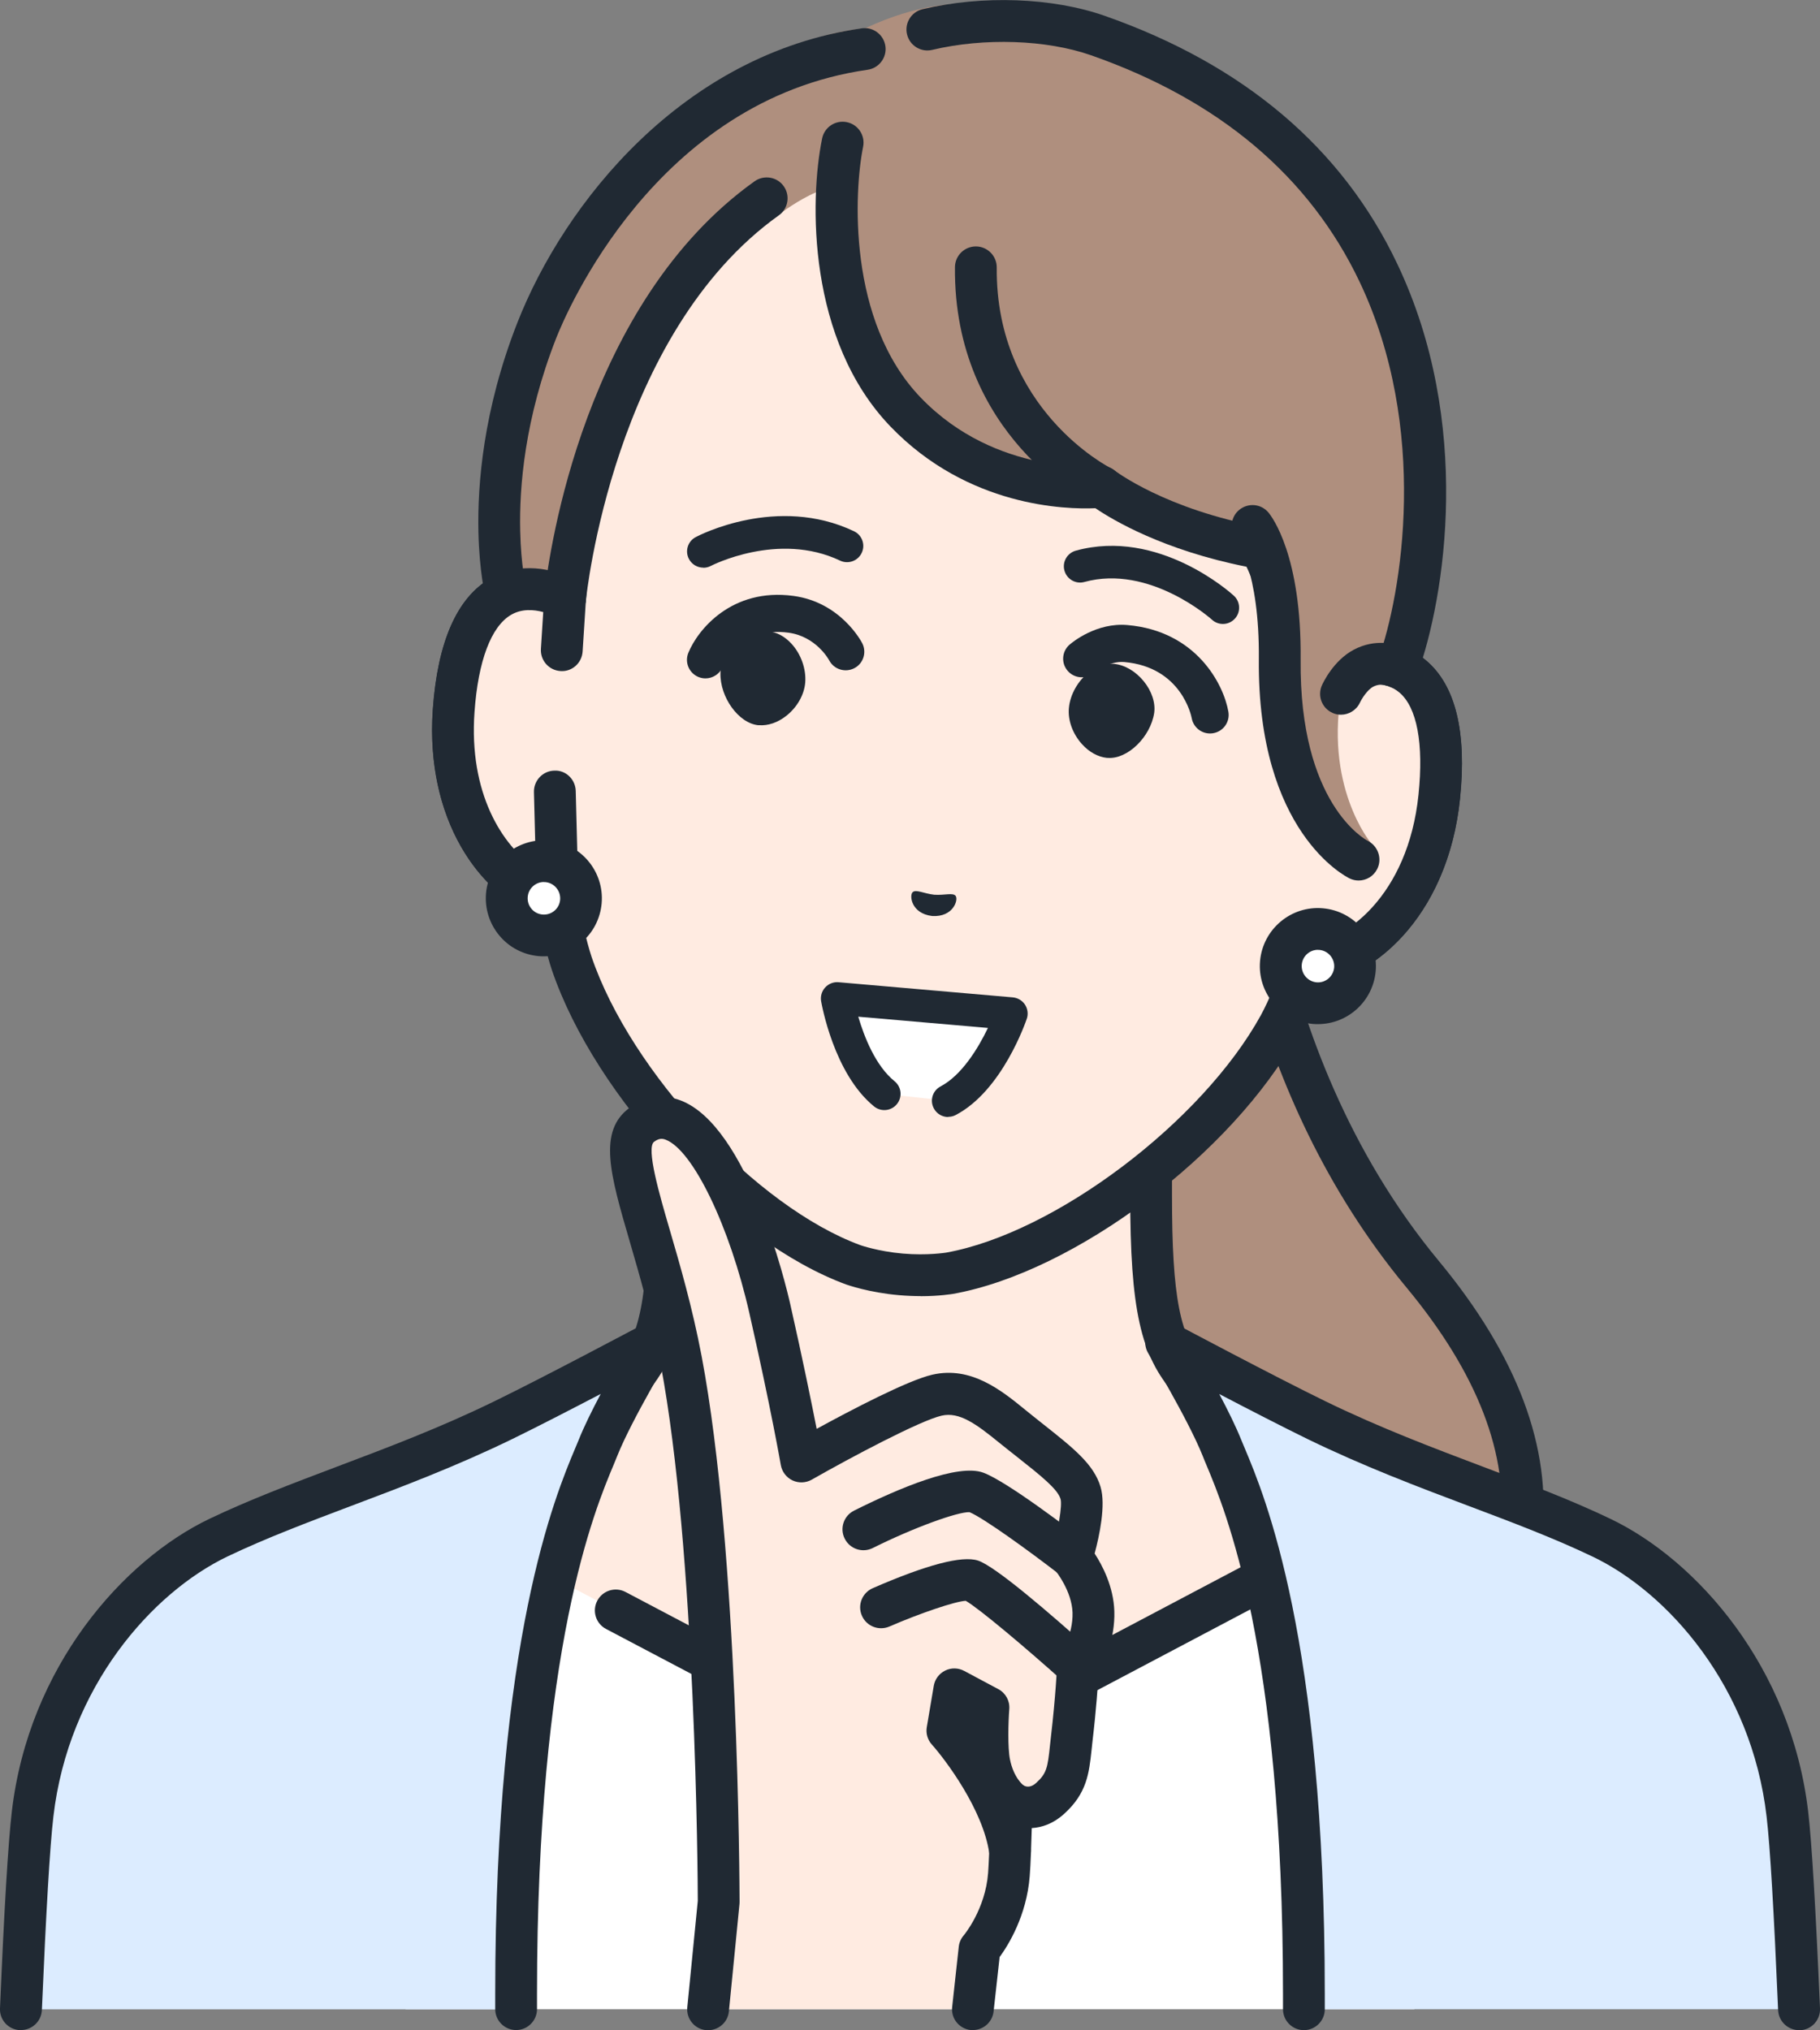
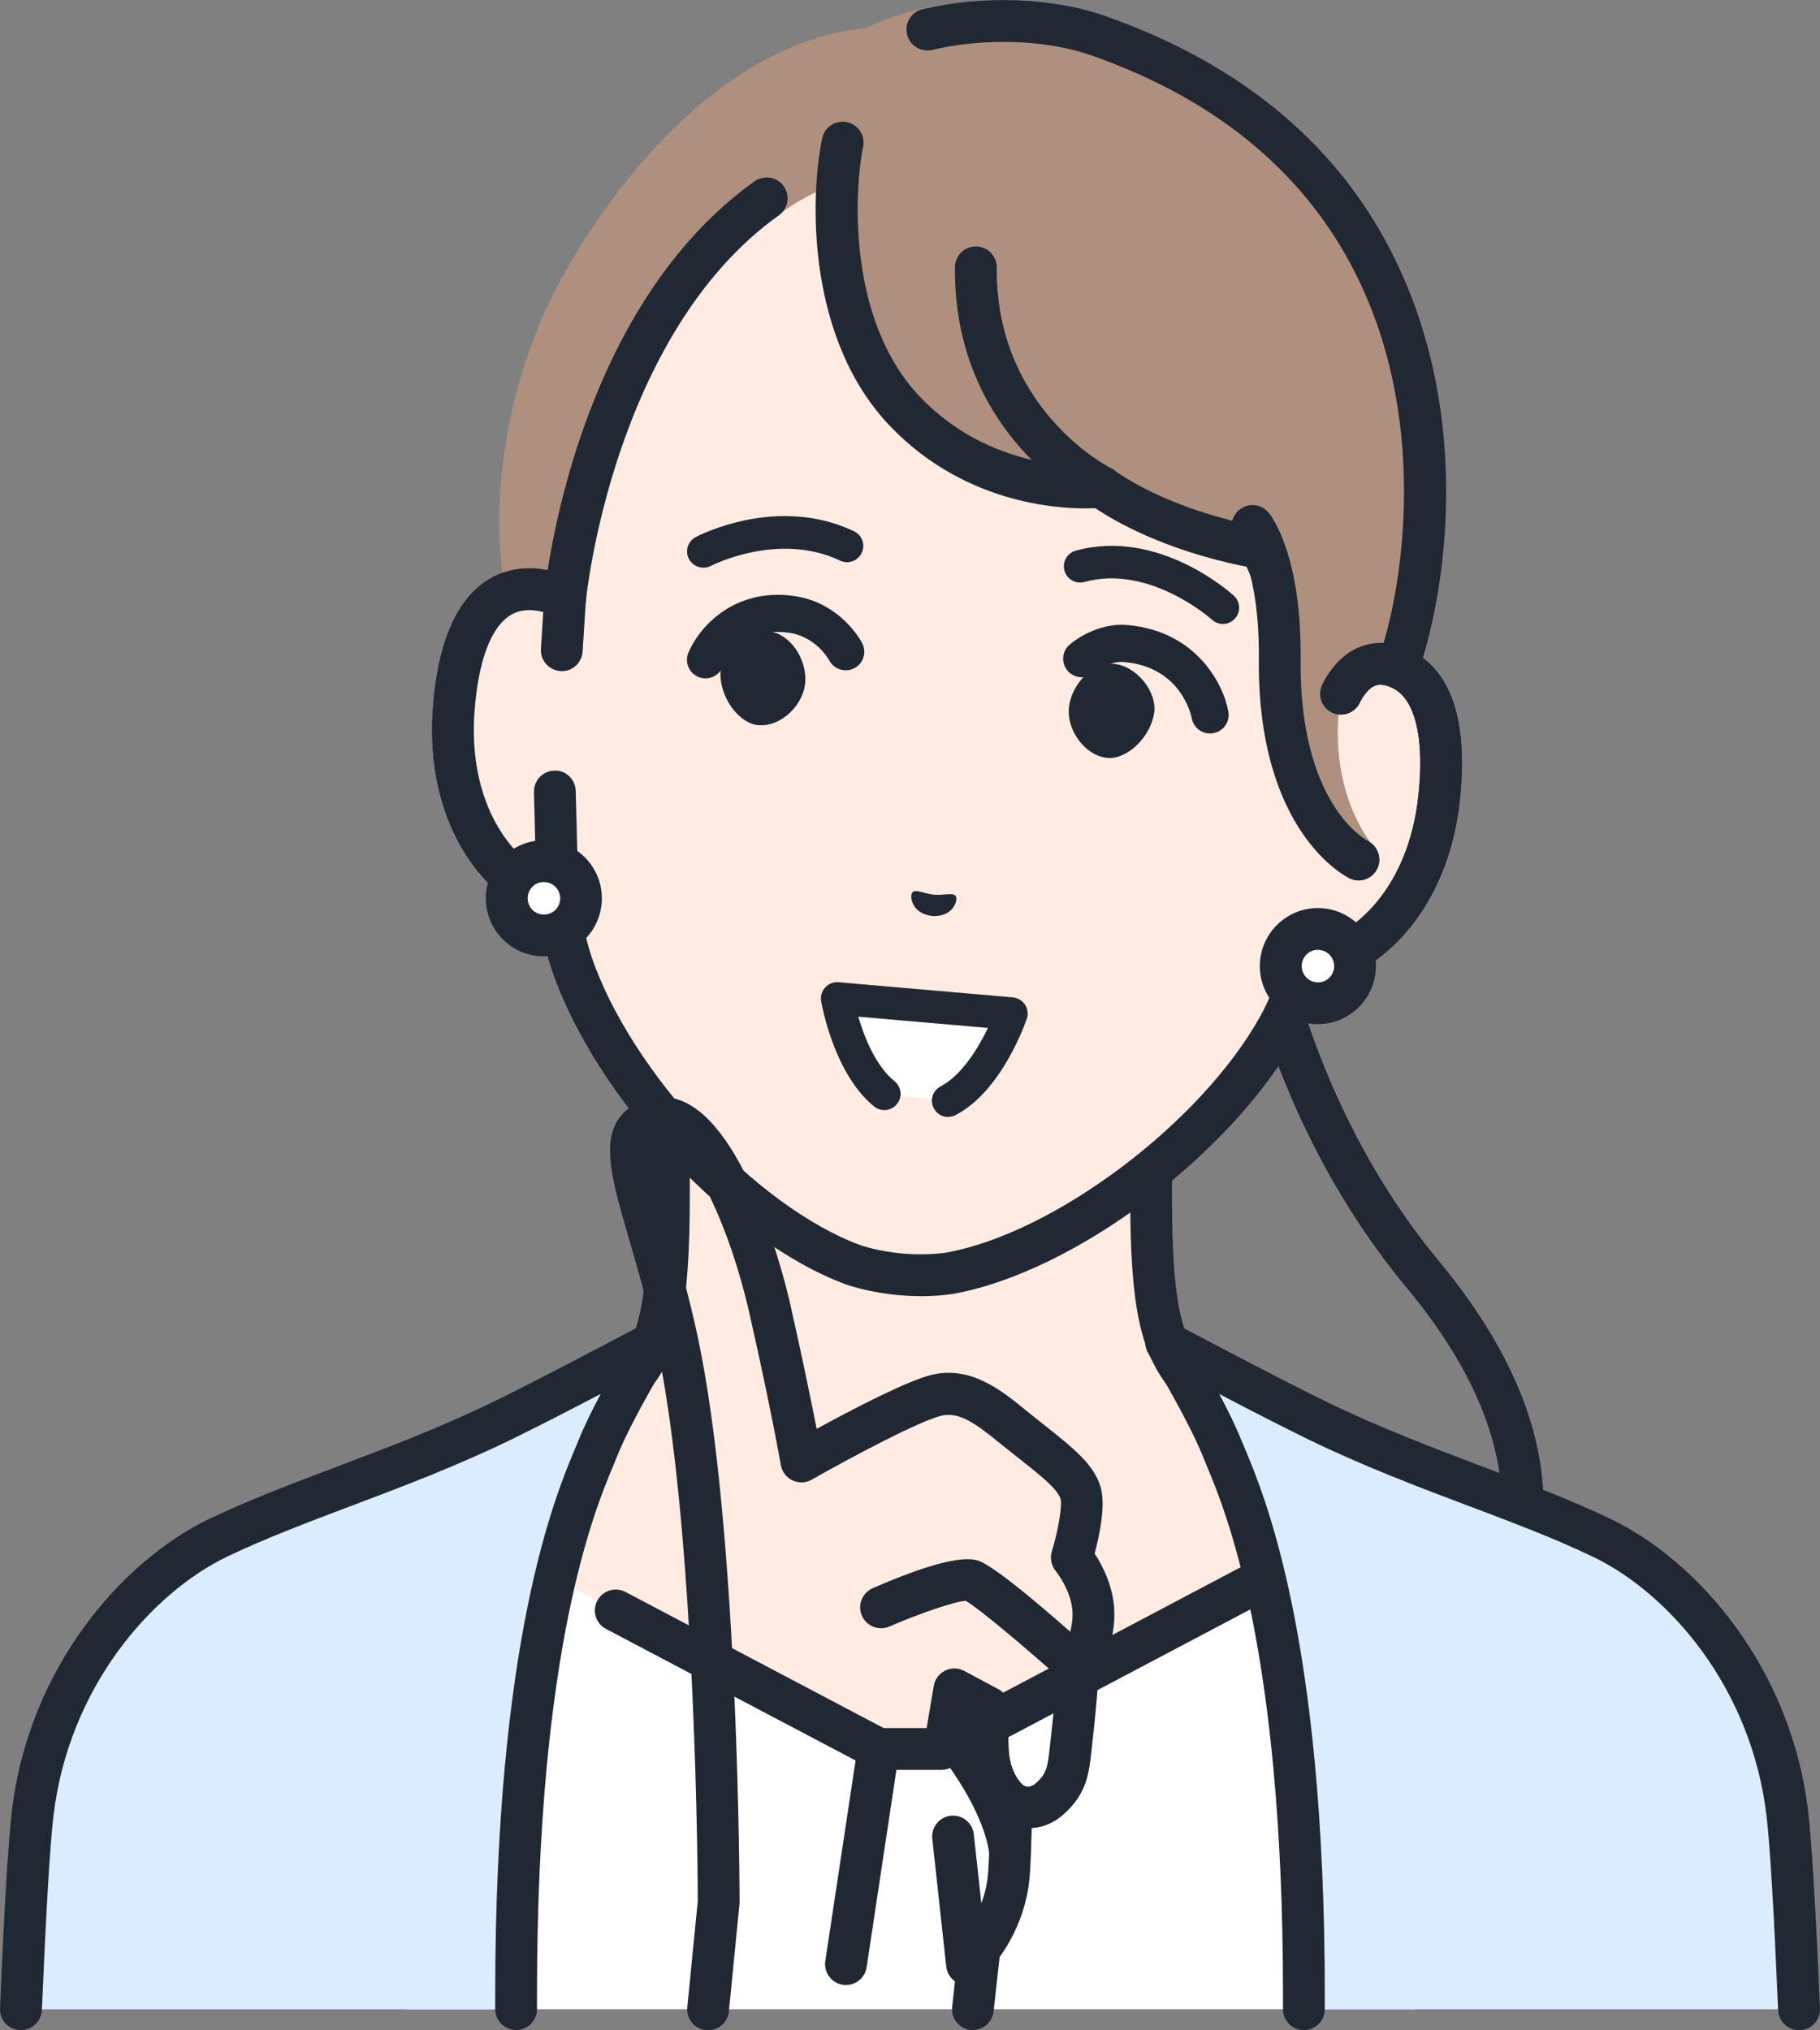
<svg xmlns="http://www.w3.org/2000/svg" id="_akiya_voice_2" data-name="akiya_voice_2" viewBox="0 0 195.96 218.55">
  <rect x="0" y="0" width="195.96" height="218.55" fill="#808080" stroke="none" />
  <defs>
    <style>
      .cls-1 {
        fill: #af8f7e;
      }

      .cls-2 {
        fill: #fff;
      }

      .cls-3 {
        fill: #202933;
      }

      .cls-4 {
        fill: #ffebe1;
      }

      .cls-5 {
        fill: #dcecff;
      }
    </style>
  </defs>
  <g id="_akiya_voice_1-2" data-name="akiya_voice_1">
    <g>
      <g>
        <g>
-           <path class="cls-1" d="M133.33,81.43h-19.11l2.62,107.66s26.44,1.76,35.73-5.24c7.08-5.33,21.3-21.73.63-46.67-20.3-24.48-19.86-55.75-19.86-55.75Z" />
          <path class="cls-3" d="M124.06,191.55c-4.12,0-7.02-.18-7.38-.21-1.24-.08-2.18-1.15-2.1-2.39.08-1.24,1.15-2.17,2.39-2.1,7.12.47,27.16.53,34.23-4.79,2.74-2.07,9.24-7.88,10.34-17.27.95-8.14-2.44-16.95-10.09-26.17-17.65-21.28-20.03-47.15-20.34-54.94h-16.9c-1.24,0-2.25-1.01-2.25-2.25s1.01-2.25,2.25-2.25h19.11c.6,0,1.18.24,1.6.67.42.43.66,1.01.65,1.61,0,.31-.15,30.76,19.35,54.29,8.46,10.21,12.19,20.15,11.09,29.56-1.3,11.11-8.89,17.92-12.1,20.34-6.71,5.06-21.05,5.9-29.86,5.9Z" />
        </g>
        <g>
          <g>
            <path class="cls-4" d="M155.43,163.27c-18.52-6.96-24.11-11.1-27.32-14.71s-4.18-8.21-4.18-19.89v-36.33l-25.96,6.39-25.96-6.39v36.33c0,11.69-.98,16.29-4.18,19.89s-8.8,7.74-27.32,14.71c-18.5,6.95,36.74,40.24,36.74,40.24h41.43s55.23-33.28,36.74-40.24Z" />
            <path class="cls-3" d="M118.7,205.76c-.76,0-1.51-.39-1.93-1.09-.64-1.06-.3-2.45.77-3.09,16.74-10.09,40.05-27.34,39.43-34.08-.03-.35-.12-1.3-2.32-2.12-18.19-6.84-24.43-11.07-28.21-15.32-3.64-4.1-4.75-9.09-4.75-21.39v-33.46l-23.17,5.7c-.35.09-.72.09-1.08,0l-23.17-5.7v33.46c0,12.29-1.11,17.29-4.75,21.39-3.77,4.25-10.01,8.48-28.21,15.32-2.2.83-2.29,1.77-2.32,2.12-.62,6.74,22.68,23.99,39.43,34.08,1.06.64,1.41,2.02.77,3.09-.64,1.06-2.02,1.41-3.09.77-7.14-4.3-42.68-26.36-41.59-38.34.17-1.87,1.22-4.42,5.22-5.93,18.35-6.9,23.54-10.85,26.43-14.09,2.77-3.12,3.61-7.42,3.61-18.4v-36.33c0-.69.32-1.34.86-1.77.54-.43,1.25-.58,1.93-.41l25.42,6.26,25.42-6.26c.67-.17,1.38-.01,1.93.41.54.43.86,1.08.86,1.77v36.33c0,10.98.84,15.28,3.61,18.4,2.88,3.24,8.08,7.2,26.43,14.09,4,1.51,5.05,4.05,5.22,5.93,1.1,11.98-34.45,34.04-41.59,38.34-.36.22-.76.32-1.16.32Z" />
          </g>
          <g>
            <polygon class="cls-2" points="101.36 188.28 94.59 188.28 51.16 165.39 43.67 216.3 152.29 216.3 144.72 165.39 101.36 188.28" />
            <path class="cls-3" d="M104.11,213.7c-1.13,0-2.11-.85-2.23-2.01l-1.5-13.74c-.13-1.24.76-2.35,1.99-2.48,1.23-.14,2.35.76,2.48,1.99l1.5,13.74c.13,1.24-.76,2.35-1.99,2.48-.08,0-.17.01-.25.01Z" />
            <path class="cls-3" d="M91.09,213.7c-.11,0-.22,0-.34-.03-1.23-.19-2.07-1.33-1.89-2.56l3.5-23.18c.19-1.23,1.33-2.08,2.56-1.89,1.23.19,2.07,1.33,1.89,2.56l-3.5,23.18c-.17,1.12-1.13,1.91-2.22,1.91Z" />
            <path class="cls-3" d="M101.36,190.53h-6.77c-.37,0-.73-.09-1.05-.26l-28.29-14.91c-1.1-.58-1.52-1.94-.94-3.04.58-1.1,1.94-1.52,3.04-.94l27.79,14.65h5.65s36.04-19.03,36.04-19.03c1.1-.58,2.46-.16,3.04.94.58,1.1.16,2.46-.94,3.04l-36.53,19.29c-.32.17-.68.26-1.05.26Z" />
          </g>
          <g>
            <path class="cls-5" d="M172.43,165.53c-9.07-4.33-19.55-7.23-30.66-12.64-5.67-2.76-16.21-8.38-16.21-8.38,0,0,4.36,7.22,6.02,11.37,1.66,4.16,8.81,18.4,8.81,58.76,0,.55,0,1.11,0,1.66h53.31c-.41-9.61-.83-17.38-1.25-21-1.67-14.39-10.95-25.44-20.02-29.78Z" />
            <path class="cls-3" d="M193.7,218.55c-1.2,0-2.2-.95-2.25-2.16-.45-10.58-.86-17.59-1.24-20.83-1.61-13.93-10.58-24.1-18.76-28-4.12-1.97-8.57-3.65-13.29-5.43-5.58-2.1-11.34-4.28-17.39-7.22-2.62-1.28-6.3-3.17-9.49-4.84.92,1.73,1.8,3.52,2.38,4.97.1.26.23.56.38.91,2.13,5.07,8.6,20.49,8.6,58.69v1.66c0,1.24-1.01,2.25-2.25,2.25h0c-1.24,0-2.25-1.01-2.25-2.25v-1.65c0-37.29-6.21-52.09-8.25-56.95-.16-.37-.29-.7-.4-.98-1.58-3.94-5.82-10.97-5.86-11.04-.52-.87-.4-1.98.29-2.71.7-.74,1.8-.92,2.69-.44.11.06,10.57,5.63,16.14,8.34,5.86,2.85,11.53,4.99,17.01,7.06,4.8,1.81,9.34,3.52,13.64,5.58,9.29,4.44,19.47,15.92,21.29,31.55.39,3.35.81,10.47,1.27,21.16.05,1.24-.91,2.29-2.15,2.34-.03,0-.06,0-.1,0Z" />
          </g>
          <g>
            <path class="cls-5" d="M23.52,165.53c-9.07,4.33-18.35,15.39-20.02,29.78-.42,3.62-.85,11.39-1.25,21h53.31c0-.55,0-1.1,0-1.66,0-40.37,7.15-54.6,8.81-58.76,1.66-4.16,6.02-11.37,6.02-11.37,0,0-10.54,5.62-16.21,8.38-11.11,5.41-21.59,8.3-30.66,12.64Z" />
            <path class="cls-3" d="M2.25,218.55s-.06,0-.1,0c-1.24-.05-2.21-1.1-2.15-2.34.45-10.69.88-17.81,1.27-21.16,1.81-15.63,12-27.11,21.29-31.55,4.3-2.05,8.83-3.76,13.64-5.58,5.48-2.07,11.15-4.2,17.01-7.06,5.57-2.71,16.03-8.29,16.14-8.34.89-.48,2-.3,2.69.44.7.74.82,1.85.29,2.71-.04.07-4.29,7.11-5.86,11.04-.11.28-.25.6-.4.98-2.04,4.86-8.25,19.66-8.25,56.95v1.65c0,1.24-1.01,2.25-2.25,2.25h0c-1.24,0-2.25-1.01-2.25-2.25v-1.66c0-38.2,6.47-53.62,8.6-58.69.15-.35.27-.65.38-.91.58-1.46,1.46-3.24,2.38-4.97-3.2,1.67-6.87,3.56-9.49,4.84-6.05,2.94-11.81,5.12-17.39,7.22-4.71,1.78-9.16,3.46-13.29,5.43-8.17,3.91-17.14,14.08-18.76,28-.38,3.25-.79,10.25-1.24,20.83-.05,1.21-1.05,2.16-2.25,2.16Z" />
          </g>
        </g>
        <g>
          <g>
            <g>
              <path class="cls-4" d="M145.27,71.76s0,0,0,0l1.9-21.72c.55-6.26-.48-12.57-3.01-18.32-4.84-10.99-15.42-24.21-35.46-26.05l-.35-.03c-20.06-1.67-32.77,9.52-39.45,19.5-3.5,5.23-5.6,11.26-6.15,17.52l-1.9,21.72s0,0,0,0c-4.52-2.18-11.02-1.59-11.99,12.12-.86,12.14,5.87,19.27,11.19,20.42h0c.34,2.36.82,4.68,1.5,6.77,4.47,13.15,18.42,28.1,30.32,32.47,0,0,2.13.77,5.13,1.03,3.01.26,5.23-.12,5.23-.12,12.48-2.24,28.81-14.54,35.5-26.71,1.04-1.94,1.92-4.14,2.66-6.41h0c5.44-.2,13.31-6.06,14.57-18.16,1.42-13.67-4.88-15.38-9.7-14.02Z" />
              <path class="cls-3" d="M99.12,139.53c-.7,0-1.48-.03-2.31-.1-3.26-.28-5.6-1.12-5.7-1.15-12.5-4.59-27.01-20.1-31.69-33.86-.56-1.71-1.02-3.63-1.38-5.74-6.41-2.32-12.28-10.48-11.44-22.34.52-7.25,2.6-11.98,6.18-14.06,1.8-1.04,3.88-1.35,6.06-.93l1.65-18.88c.58-6.65,2.84-13.07,6.52-18.58,5.66-8.47,18.59-22.4,41.5-20.49l.36.03c22.9,2.1,33.21,18.06,37.32,27.39,2.67,6.06,3.77,12.78,3.19,19.43l-1.65,18.88c2.22-.04,4.22.63,5.81,1.97,3.17,2.67,4.4,7.69,3.65,14.92-1.23,11.82-8.43,18.83-15.14,20.01-.72,2.02-1.5,3.83-2.34,5.39-7.01,12.77-23.99,25.52-37.09,27.87-.09.01-1.47.25-3.51.25ZM57,65.68c-.65,0-1.32.14-1.95.5-2.16,1.25-3.56,4.97-3.95,10.48-.78,10.89,5.04,17.12,9.42,18.06.92.2,1.62.95,1.76,1.88.35,2.43.82,4.58,1.41,6.39,4.22,12.42,17.76,26.95,28.96,31.06,0,0,1.91.67,4.55.9,2.65.23,4.64-.1,4.66-.1,11.72-2.1,27.58-14.06,33.91-25.58.89-1.66,1.73-3.69,2.49-6.03.29-.9,1.11-1.51,2.06-1.55,4.48-.17,11.29-5.28,12.41-16.15.57-5.5-.16-9.4-2.07-11.01-1.52-1.28-3.65-.93-4.78-.61-.2.06-.4.08-.61.08h0c-.63,0-1.23-.26-1.66-.73-.43-.47-.64-1.09-.58-1.72l1.9-21.72c.52-5.89-.46-11.85-2.83-17.22-3.71-8.42-13.01-22.83-33.61-24.72l-.34-.03c-20.6-1.71-32.26,10.86-37.38,18.51-3.26,4.88-5.26,10.57-5.78,16.47l-1.9,21.72c-.06.74-.49,1.39-1.13,1.76-.64.36-1.42.39-2.09.07-.67-.32-1.74-.73-2.87-.73Z" />
            </g>
            <g>
-               <path class="cls-4" d="M145.26,71.77l.49-5.66-5.36,37.84c5.44-.2,13.31-6.06,14.57-18.16,1.42-13.67-4.88-15.38-9.71-14.02Z" />
+               <path class="cls-4" d="M145.26,71.77l.49-5.66-5.36,37.84Z" />
              <path class="cls-3" d="M140.4,106.2c-1.2,0-2.2-.95-2.25-2.17-.05-1.24.92-2.29,2.17-2.33,4.48-.17,11.29-5.28,12.41-16.15.57-5.5-.16-9.41-2.07-11.01-1.52-1.28-3.65-.93-4.79-.61-.71.2-1.48.04-2.05-.43-.57-.47-.87-1.19-.81-1.93l.49-5.66c.11-1.24,1.2-2.15,2.44-2.04,1.24.11,2.15,1.2,2.05,2.44l-.25,2.82c2.22-.03,4.22.63,5.81,1.97,3.17,2.67,4.4,7.69,3.65,14.92-1.32,12.76-9.61,19.92-16.73,20.18-.03,0-.06,0-.08,0Z" />
            </g>
            <g>
              <path class="cls-1" d="M145.48,71.22s.66-1.59,2.74-1.61c2.16-.02,2.69.97,2.9.25,4.34-14.66,6.74-52.14-32.92-66.04-7.03-2.46-13.87-5.94-25-.8-18.25,1.79-31.67,23.05-35.4,32.56-6.32,16.1-3.36,28.12-3.36,28.12l2.09,7.74,4.31-7.05s4.18-27.82,23.09-41.33c.14-.12,1.96-1.51,3.98-2.38,1.47-.63,2.24-.98,2.24-.98-.54,6.16-.89,16.12,7.36,24.68,9.05,9.39,21.08,8.04,21.08,8.04,0,0,5.69,4.52,16.98,6.57.08.04.52.61,1.09,2.02.79,2.6,1.71,6.01,1.73,11.45.06,17.81,9.21,18.28,9.21,18.28,0,0-5.18-6.17-3.05-16.91.32-1.6.93-2.61.93-2.61Z" />
              <path class="cls-3" d="M56.53,73.68c-.4,0-.81-.11-1.17-.33-1.06-.65-1.39-2.03-.75-3.09l4.05-6.62c.49-4.24,4.25-31.03,22.58-44.12,1.01-.72,2.42-.49,3.14.52.72,1.01.49,2.42-.52,3.14-17.86,12.76-20.74,41.13-20.77,41.42-.03.34-.14.67-.32.96l-4.31,7.05c-.42.69-1.16,1.08-1.92,1.08Z" />
-               <path class="cls-3" d="M54.44,65.94c-1.01,0-1.93-.68-2.18-1.71-.03-.11-.65-2.69-.75-6.97-.11-5.1.52-13.15,4.19-22.51,5.06-12.9,17.81-28.94,37.08-31.7,1.23-.18,2.37.68,2.55,1.91.18,1.23-.68,2.37-1.91,2.55-22.86,3.27-32.5,26.27-33.53,28.88-3.4,8.66-3.99,16.07-3.88,20.76.08,3.74.61,5.98.62,6,.29,1.21-.45,2.42-1.65,2.72-.18.04-.36.06-.54.06Z" />
              <path class="cls-3" d="M150.48,74.09c-.25,0-.51-.04-.76-.13-1.17-.42-1.77-1.71-1.35-2.88,2.59-7.19,5.52-24.96-1.98-40.74-5.4-11.35-15.12-19.56-28.92-24.39-4.79-1.68-11.5-1.91-17.1-.58-1.21.29-2.42-.46-2.71-1.67-.29-1.21.46-2.42,1.67-2.71,6.48-1.53,14-1.26,19.63.72,14.97,5.25,25.57,14.23,31.49,26.71,8.12,17.08,5.17,35.82,2.15,44.2-.33.92-1.2,1.49-2.12,1.49Z" />
              <path class="cls-3" d="M136.67,63.25c-.88,0-1.72-.53-2.08-1.39-.15-.36-.28-.64-.38-.85-8.94-1.78-14.38-5.02-16.27-6.3-3.15.14-13.71-.12-22.05-8.78-8.95-9.29-8.74-24.36-7.37-31.03.25-1.22,1.44-2,2.66-1.75,1.22.25,2,1.44,1.75,2.66-.96,4.72-1.73,18.76,6.21,27,8.12,8.44,19.11,7.37,19.22,7.36.59-.06,1.18.11,1.64.47.05.04,5.47,4.21,15.98,6.12.2.04.39.1.56.18.41.2,1.11.53,2.2,3.19.47,1.15-.08,2.46-1.22,2.94-.28.12-.57.17-.86.17Z" />
              <path class="cls-3" d="M144.38,76.94c-.31,0-.62-.06-.92-.2-1.13-.51-1.63-1.83-1.13-2.96.12-.27,1.24-2.67,3.42-3.83,2.38-1.27,4.51-.55,4.75-.46,1.17.43,1.77,1.72,1.34,2.88-.42,1.15-1.67,1.75-2.82,1.37-.09-.02-.57-.12-1.16.18-.64.34-1.24,1.3-1.43,1.71-.38.82-1.2,1.31-2.05,1.31Z" />
              <path class="cls-3" d="M146.28,94.79c-.32,0-.65-.07-.96-.22-.41-.2-9.95-4.99-9.78-23.6.09-9.5-2.43-12.93-2.46-12.96-.74-.97-.58-2.38.37-3.14.96-.76,2.33-.64,3.12.3.37.44,3.58,4.63,3.47,15.85-.15,15.52,6.95,19.36,7.25,19.51,1.09.56,1.55,1.91,1,3.01-.39.79-1.18,1.25-2.01,1.25Z" />
              <path class="cls-3" d="M118.59,54.66c-.33,0-.67-.08-.99-.23-.61-.3-14.95-7.57-14.78-25.67.01-1.24,1.02-2.23,2.25-2.23h.02c1.24.01,2.24,1.03,2.23,2.27-.14,15.29,12.15,21.53,12.27,21.59,1.11.55,1.57,1.9,1.02,3.01-.39.79-1.19,1.26-2.02,1.26Z" />
            </g>
            <g>
              <path class="cls-4" d="M48.85,76.5c-.86,12.14,5.87,19.27,11.19,20.42l-.3-11.71.75-15.21.36-5.62c-4.52-2.18-11.02-1.59-11.99,12.12Z" />
              <path class="cls-3" d="M60.05,99.17c-.16,0-.32-.02-.47-.05-6.97-1.49-13.88-9.98-12.97-22.78.52-7.25,2.6-11.98,6.18-14.06,2.6-1.51,5.81-1.48,9.03.07.82.4,1.33,1.25,1.27,2.17l-.36,5.62c-.08,1.24-1.15,2.2-2.39,2.1-1.24-.08-2.18-1.15-2.1-2.39l.25-3.96c-1.04-.28-2.31-.37-3.45.29-2.16,1.25-3.56,4.97-3.95,10.48-.62,8.66,2.93,14.36,6.61,16.81l-.21-8.2c-.03-1.24.95-2.28,2.19-2.31,1.25-.07,2.28.95,2.31,2.19l.3,11.71c.02.69-.28,1.35-.81,1.79-.41.34-.92.52-1.44.52Z" />
            </g>
          </g>
          <g>
            <g>
              <path class="cls-2" d="M145.88,104.35c-.19,2.2-2.14,3.83-4.34,3.63-2.2-.19-3.83-2.14-3.63-4.34s2.14-3.83,4.34-3.63c2.2.19,3.83,2.14,3.63,4.34Z" />
              <path class="cls-3" d="M141.9,110.25c-.18,0-.37,0-.55-.02-3.43-.3-5.98-3.34-5.68-6.77.3-3.43,3.34-5.99,6.77-5.68,3.43.3,5.98,3.34,5.68,6.77h0c-.29,3.25-3.02,5.7-6.22,5.7ZM141.9,102.25c-.9,0-1.66.69-1.74,1.6-.08.96.63,1.81,1.59,1.9.96.09,1.81-.63,1.9-1.59h0c.08-.96-.63-1.81-1.59-1.9-.05,0-.1,0-.15,0Z" />
            </g>
            <g>
              <path class="cls-2" d="M62.54,97.06c-.19,2.2-2.14,3.83-4.34,3.63-2.2-.19-3.83-2.14-3.63-4.34.19-2.2,2.14-3.83,4.34-3.63,2.2.19,3.83,2.14,3.63,4.34Z" />
              <path class="cls-3" d="M58.57,102.95c-.19,0-.37,0-.56-.02-1.66-.15-3.17-.93-4.24-2.21-1.07-1.28-1.58-2.9-1.44-4.56.15-1.66.93-3.17,2.21-4.24,1.28-1.07,2.9-1.58,4.56-1.44,3.43.3,5.98,3.34,5.68,6.77-.15,1.66-.93,3.17-2.21,4.24-1.14.95-2.54,1.46-4,1.46ZM58.56,94.95c-.41,0-.8.14-1.12.41-.36.3-.58.72-.62,1.19-.04.47.1.92.4,1.28.3.36.72.58,1.19.62.47.04.92-.1,1.28-.4.36-.3.58-.72.62-1.19h0c.08-.96-.63-1.81-1.59-1.9-.05,0-.1,0-.16,0Z" />
            </g>
          </g>
          <g>
            <path class="cls-3" d="M79.28,69.26c1.04-.89,2.29-1.36,3.43-1.29.89.06,1.78.53,2.51,1.33,1.03,1.12,1.59,2.72,1.48,4.17-.11,1.33-.87,2.67-2.05,3.6-.92.72-1.95,1.07-2.92,1-.03,0-.07,0-.1,0-2.11-.22-4.12-3.01-4.06-5.62.03-1.1.67-2.29,1.71-3.18Z" />
            <path class="cls-3" d="M75.96,73.03c-.25,0-.51-.05-.76-.15-1.01-.42-1.5-1.57-1.09-2.59,1.02-2.51,4.69-7.03,11.31-6.14,5.1.68,7.33,4.92,7.42,5.1.5.98.12,2.19-.87,2.69-.98.5-2.18.12-2.69-.85-.07-.13-1.43-2.58-4.39-2.98-5.07-.68-6.89,3.24-7.08,3.69-.32.76-1.07,1.23-1.85,1.23Z" />
            <path class="cls-3" d="M123.14,73.33c-.87-1.06-2.02-1.74-3.16-1.86-.89-.1-1.84.22-2.71.88-1.2.92-2.04,2.4-2.18,3.85-.13,1.33.4,2.79,1.4,3.9.78.87,1.74,1.39,2.7,1.49.03,0,.07,0,.1,0,2.12.15,4.58-2.25,4.98-4.83.16-1.08-.26-2.37-1.13-3.43Z" />
            <path class="cls-3" d="M130.28,78.96c-.96,0-1.8-.69-1.97-1.66-.04-.21-1.1-5.49-7.26-6.03-1.67-.14-3.26,1.14-3.28,1.16-.84.72-2.1.62-2.82-.22-.72-.84-.62-2.1.22-2.82.29-.25,2.9-2.4,6.23-2.1,7.43.65,10.35,6.39,10.86,9.33.19,1.09-.54,2.12-1.63,2.31-.11.02-.23.03-.34.03Z" />
            <path class="cls-3" d="M75.73,61.11c-.63,0-1.24-.34-1.55-.93-.45-.85-.13-1.91.73-2.36.35-.19,8.78-4.56,17.04-.63.87.41,1.25,1.46.83,2.33-.41.87-1.46,1.25-2.33.83-6.65-3.16-13.83.53-13.91.57-.26.14-.54.2-.81.2Z" />
            <path class="cls-3" d="M131.67,67.17c-.42,0-.84-.15-1.18-.46-.06-.06-6.71-5.99-13.73-4.06-.93.26-1.89-.29-2.15-1.22-.26-.93.29-1.89,1.22-2.15,8.9-2.45,16.7,4.55,17.02,4.85.71.65.76,1.76.11,2.47-.35.38-.82.57-1.29.57Z" />
            <g>
              <path class="cls-2" d="M95.2,117.76l6.88.74c4.46-2.33,6.8-9.38,6.8-9.38l-18.76-1.63s1.2,7.11,5.08,10.26Z" />
              <path class="cls-3" d="M102.09,120.25c-.63,0-1.24-.34-1.55-.94-.45-.86-.12-1.91.74-2.36,2.25-1.18,4.04-4.09,5.09-6.29l-13.96-1.21c.63,2.14,1.84,5.27,3.91,6.95.75.61.86,1.71.25,2.46-.61.75-1.71.86-2.46.25-4.34-3.53-5.64-11.01-5.7-11.33-.09-.53.07-1.08.44-1.48.37-.4.9-.61,1.44-.56l18.76,1.63c.53.05,1.02.34,1.31.78.29.45.37,1.01.2,1.51-.11.31-2.63,7.74-7.65,10.37-.26.14-.54.2-.81.2Z" />
            </g>
            <path class="cls-3" d="M102.91,96.46c-.29-.4-1.19-.06-2.33-.14-1.13-.13-1.96-.61-2.32-.27-.36.35-.15,2.3,2.11,2.56,2.27.14,2.83-1.74,2.53-2.15Z" />
          </g>
        </g>
      </g>
      <g>
        <g>
-           <path class="cls-4" d="M116.35,160.72c-.58-1.96-2.81-3.56-6.52-6.52-2.64-2.1-5.47-4.81-8.94-4.02-3.47.79-14.59,7.12-14.59,7.12,0,0-1.03-5.98-3.4-16.44-2.36-10.4-8.14-23.85-13.76-19.8-3.49,2.51,1.55,11.25,4.22,25.37,3.99,21.11,4.04,58.3,4.04,58.3l-1.14,11.56h28.52l.71-6.49s2.8-3.22,3.16-8.01c.17-2.22.28-7.76.28-7.76,0,0,2.09,1.44,4.15-.42,2.06-1.86,1.99-3.42,2.34-6.44.5-4.3.68-7.76.68-7.76,0,0,1.75-2.72,1.66-5.89-.1-3.17-2.33-5.86-2.33-5.86,0,0,1.53-4.99.94-6.95Z" />
          <path class="cls-3" d="M104.76,218.55c-.08,0-.17,0-.25-.01-1.24-.14-2.13-1.25-1.99-2.48l.71-6.49c.05-.46.24-.88.54-1.23.02-.02,2.32-2.77,2.62-6.71.16-2.13.27-7.58.27-7.63.02-.83.49-1.58,1.22-1.96.74-.38,1.62-.32,2.3.15.42.25.9.18,1.37-.24,1.14-1.03,1.25-1.64,1.5-4.04l.11-.99c.49-4.17.66-7.58.66-7.61.02-.39.14-.77.36-1.1,0-.01,1.37-2.21,1.3-4.6-.07-2.33-1.8-4.48-1.82-4.5-.47-.58-.63-1.37-.41-2.09.69-2.26,1.14-4.96.94-5.65-.32-1.08-2.15-2.53-4.68-4.53l-1.09-.86c-.27-.21-.54-.43-.81-.65-2.52-2.05-4.32-3.37-6.23-2.93-2.29.52-9.79,4.5-13.98,6.89-.64.36-1.41.39-2.07.08-.66-.31-1.13-.93-1.26-1.65-.01-.06-1.05-6.06-3.38-16.33-2.12-9.37-6.08-17.58-9.02-18.7-.37-.14-.71-.16-1.24.22-.9.65.59,5.75,1.68,9.48,1.08,3.7,2.43,8.31,3.44,13.64,3.98,21.08,4.07,57.19,4.08,58.72,0,.08,0,.15-.01.22l-1.14,11.56c-.12,1.24-1.22,2.13-2.46,2.02-1.24-.12-2.14-1.22-2.02-2.46l1.13-11.45c0-2.26-.2-37.68-4-57.78-.97-5.12-2.28-9.61-3.33-13.22-2.09-7.16-3.47-11.89.01-14.4,1.7-1.22,3.58-1.49,5.46-.78,7.28,2.76,11.37,19.96,11.81,21.91,1.37,6.06,2.3,10.66,2.85,13.45,3.64-1.99,9.79-5.22,12.45-5.83,4.19-.96,7.45,1.69,10.07,3.83.26.21.52.42.77.62l1.08.86c3.3,2.61,5.48,4.34,6.2,6.78.58,1.95-.13,5.26-.64,7.16.82,1.26,2.04,3.56,2.12,6.22.09,2.97-1.09,5.52-1.69,6.63-.07,1.16-.26,3.99-.66,7.35l-.1.94c-.27,2.51-.5,4.68-2.97,6.9-1.15,1.04-2.36,1.45-3.47,1.52-.05,1.75-.12,3.93-.22,5.17-.33,4.26-2.31,7.44-3.24,8.71l-.65,5.86c-.13,1.15-1.1,2-2.23,2Z" />
        </g>
-         <path class="cls-3" d="M115.4,169.92c-.48,0-.97-.15-1.38-.47-3.12-2.41-8.1-6.03-9.63-6.66-1.25-.06-6.06,1.68-10.42,3.86-1.11.55-2.46.11-3.02-1.01-.56-1.11-.11-2.46,1.01-3.02,4.84-2.42,11.19-5.1,13.92-4.08,2.58.96,9.53,6.29,10.9,7.35.98.76,1.16,2.17.4,3.16-.44.57-1.11.87-1.78.87Z" />
        <path class="cls-3" d="M116.08,181.68c-.54,0-1.07-.19-1.5-.58-4.13-3.71-9.22-7.99-10.6-8.77-1.13.06-4.85,1.31-8.22,2.77-1.14.49-2.47-.03-2.96-1.17-.5-1.14.03-2.46,1.17-2.96,5.81-2.53,9.62-3.53,11.33-2.97,1.84.59,7.7,5.63,12.29,9.75.92.83,1,2.25.17,3.18-.44.5-1.06.75-1.67.75Z" />
        <path class="cls-3" d="M108.74,201.46c-1.1,0-2.06-.81-2.22-1.93-.67-4.7-4.7-10.06-6.19-11.73-.46-.51-.66-1.2-.54-1.88l.75-4.44c.12-.71.58-1.32,1.23-1.64.65-.32,1.41-.3,2.05.04l3.67,1.96c.79.42,1.25,1.26,1.18,2.15-.11,1.43-.18,4.15.07,5.4.4,2,1.43,2.79,1.47,2.82,1.04.68,1.3,2.06.62,3.1-.16.24-.35.43-.57.59.32.99.57,1.99.72,3.01.18,1.23-.68,2.37-1.91,2.54-.11.02-.21.02-.32.02Z" />
      </g>
    </g>
  </g>
</svg>